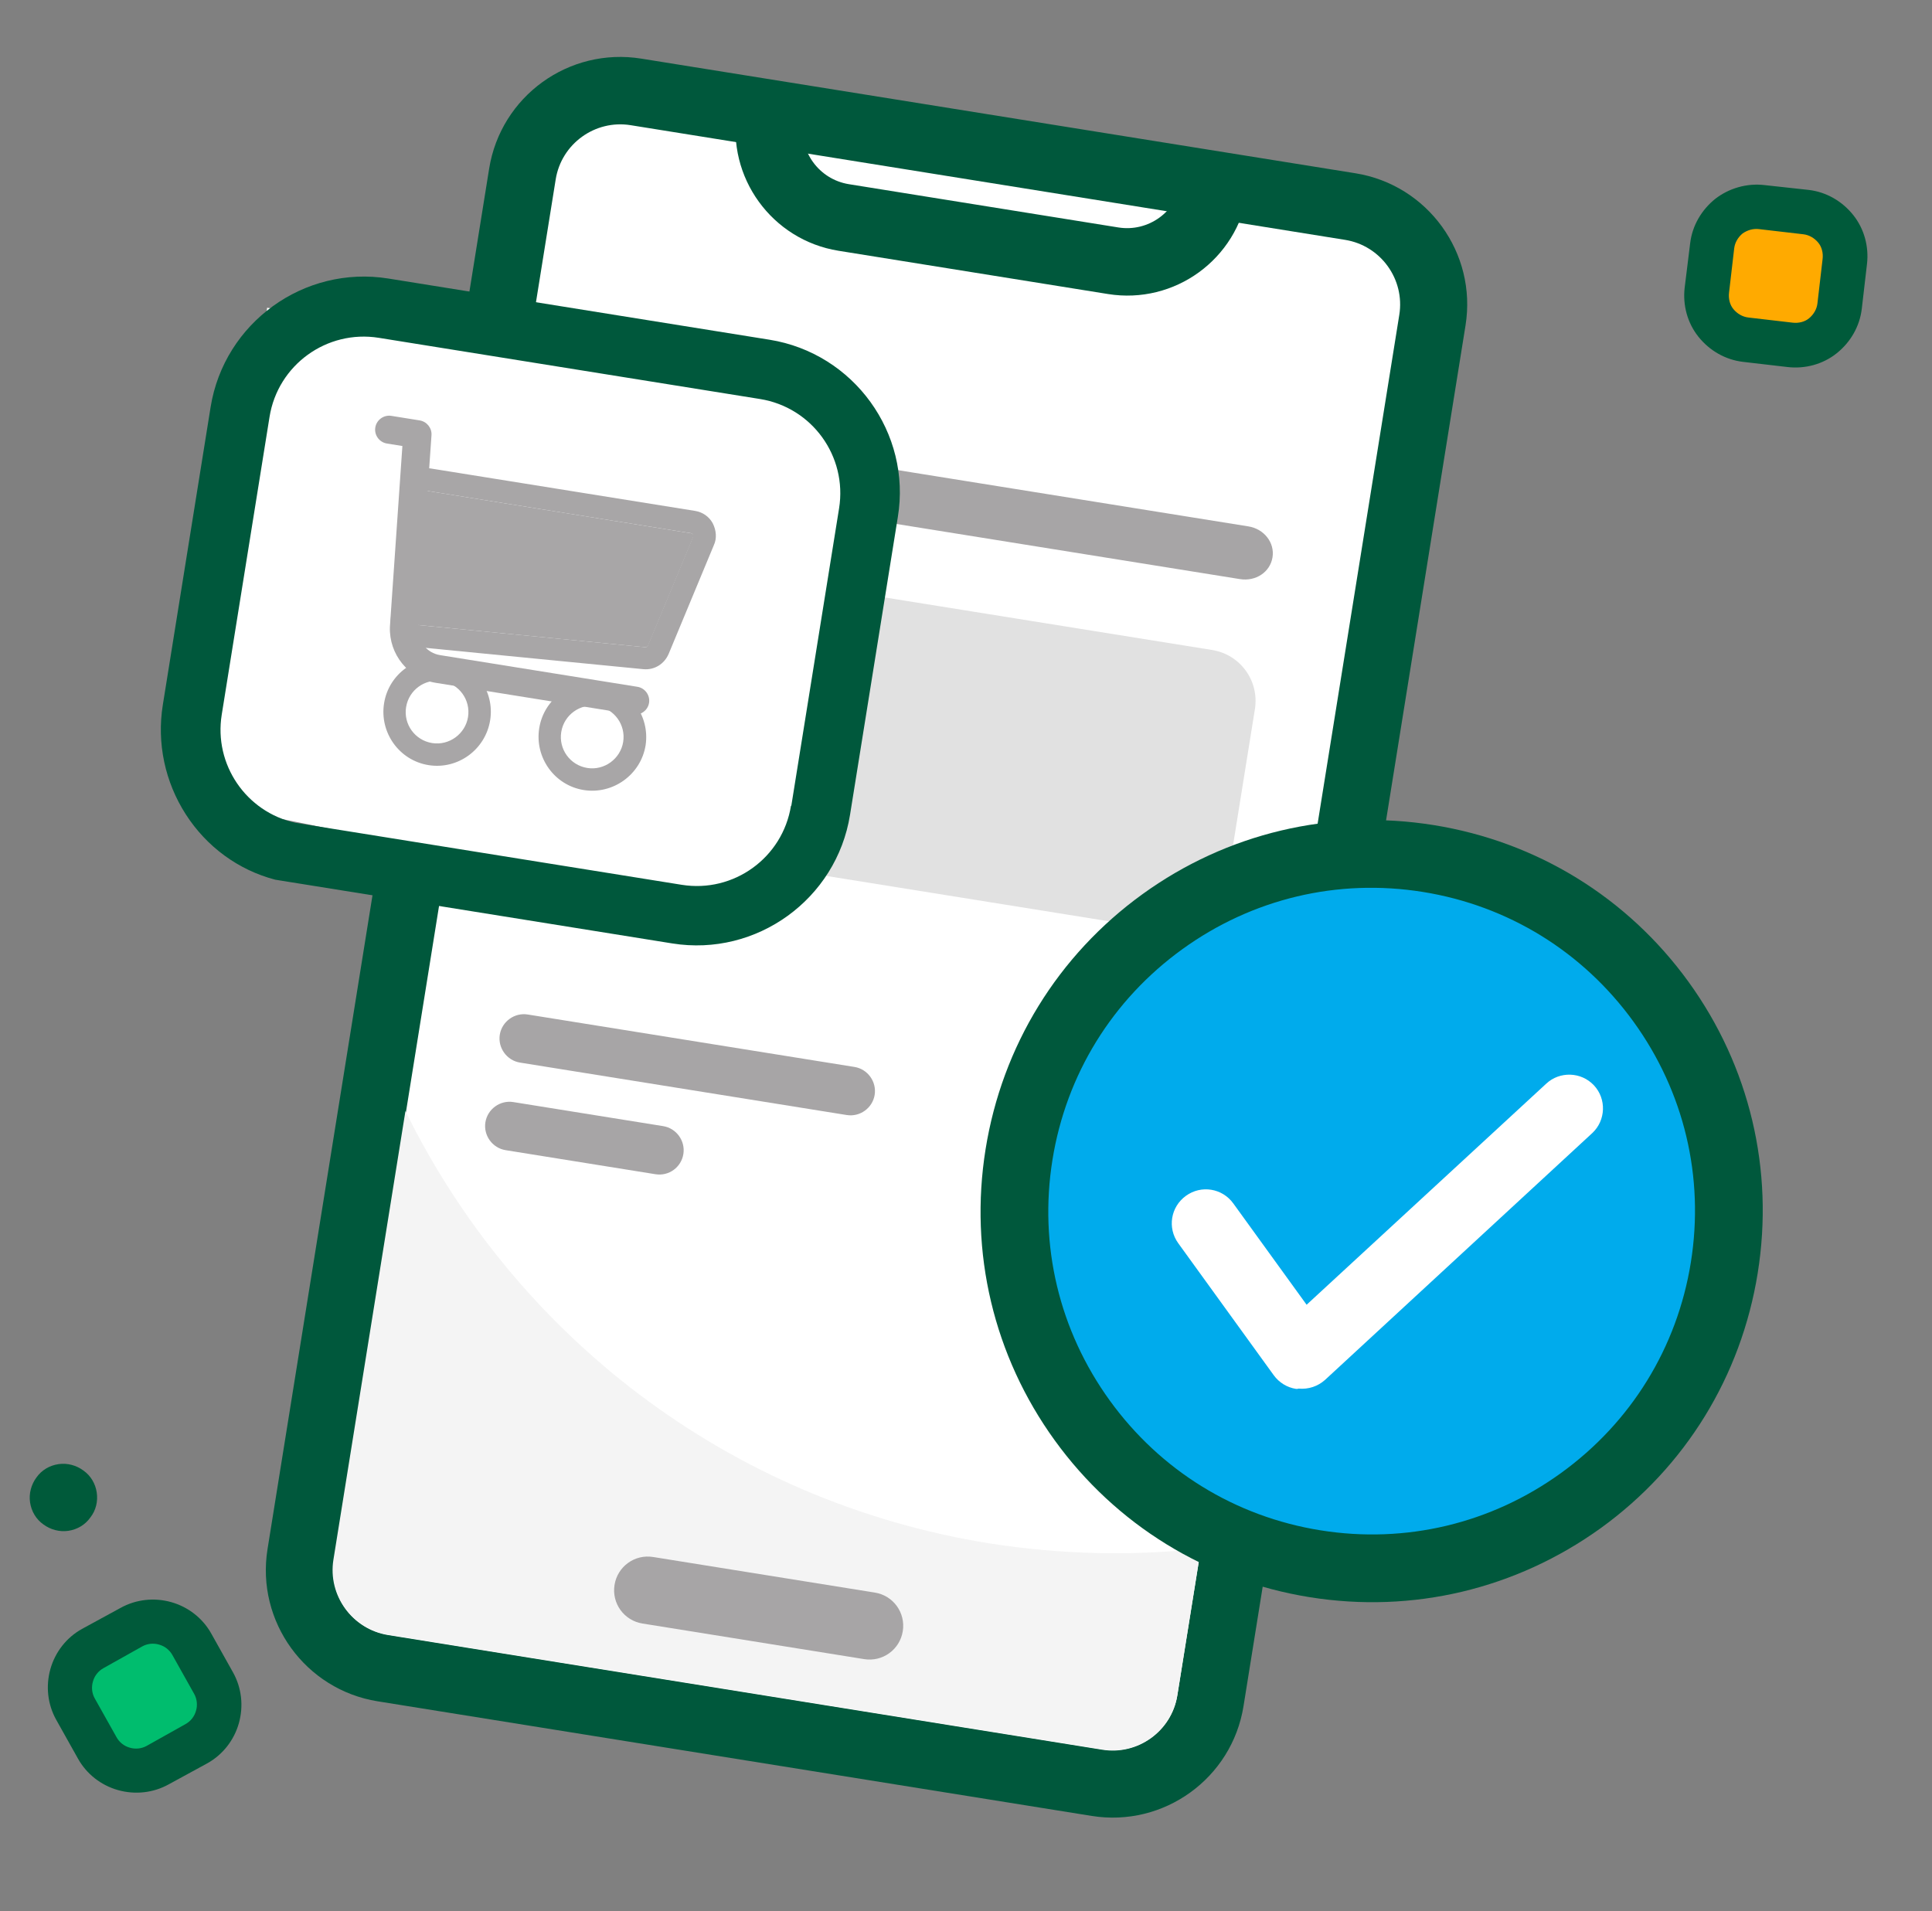
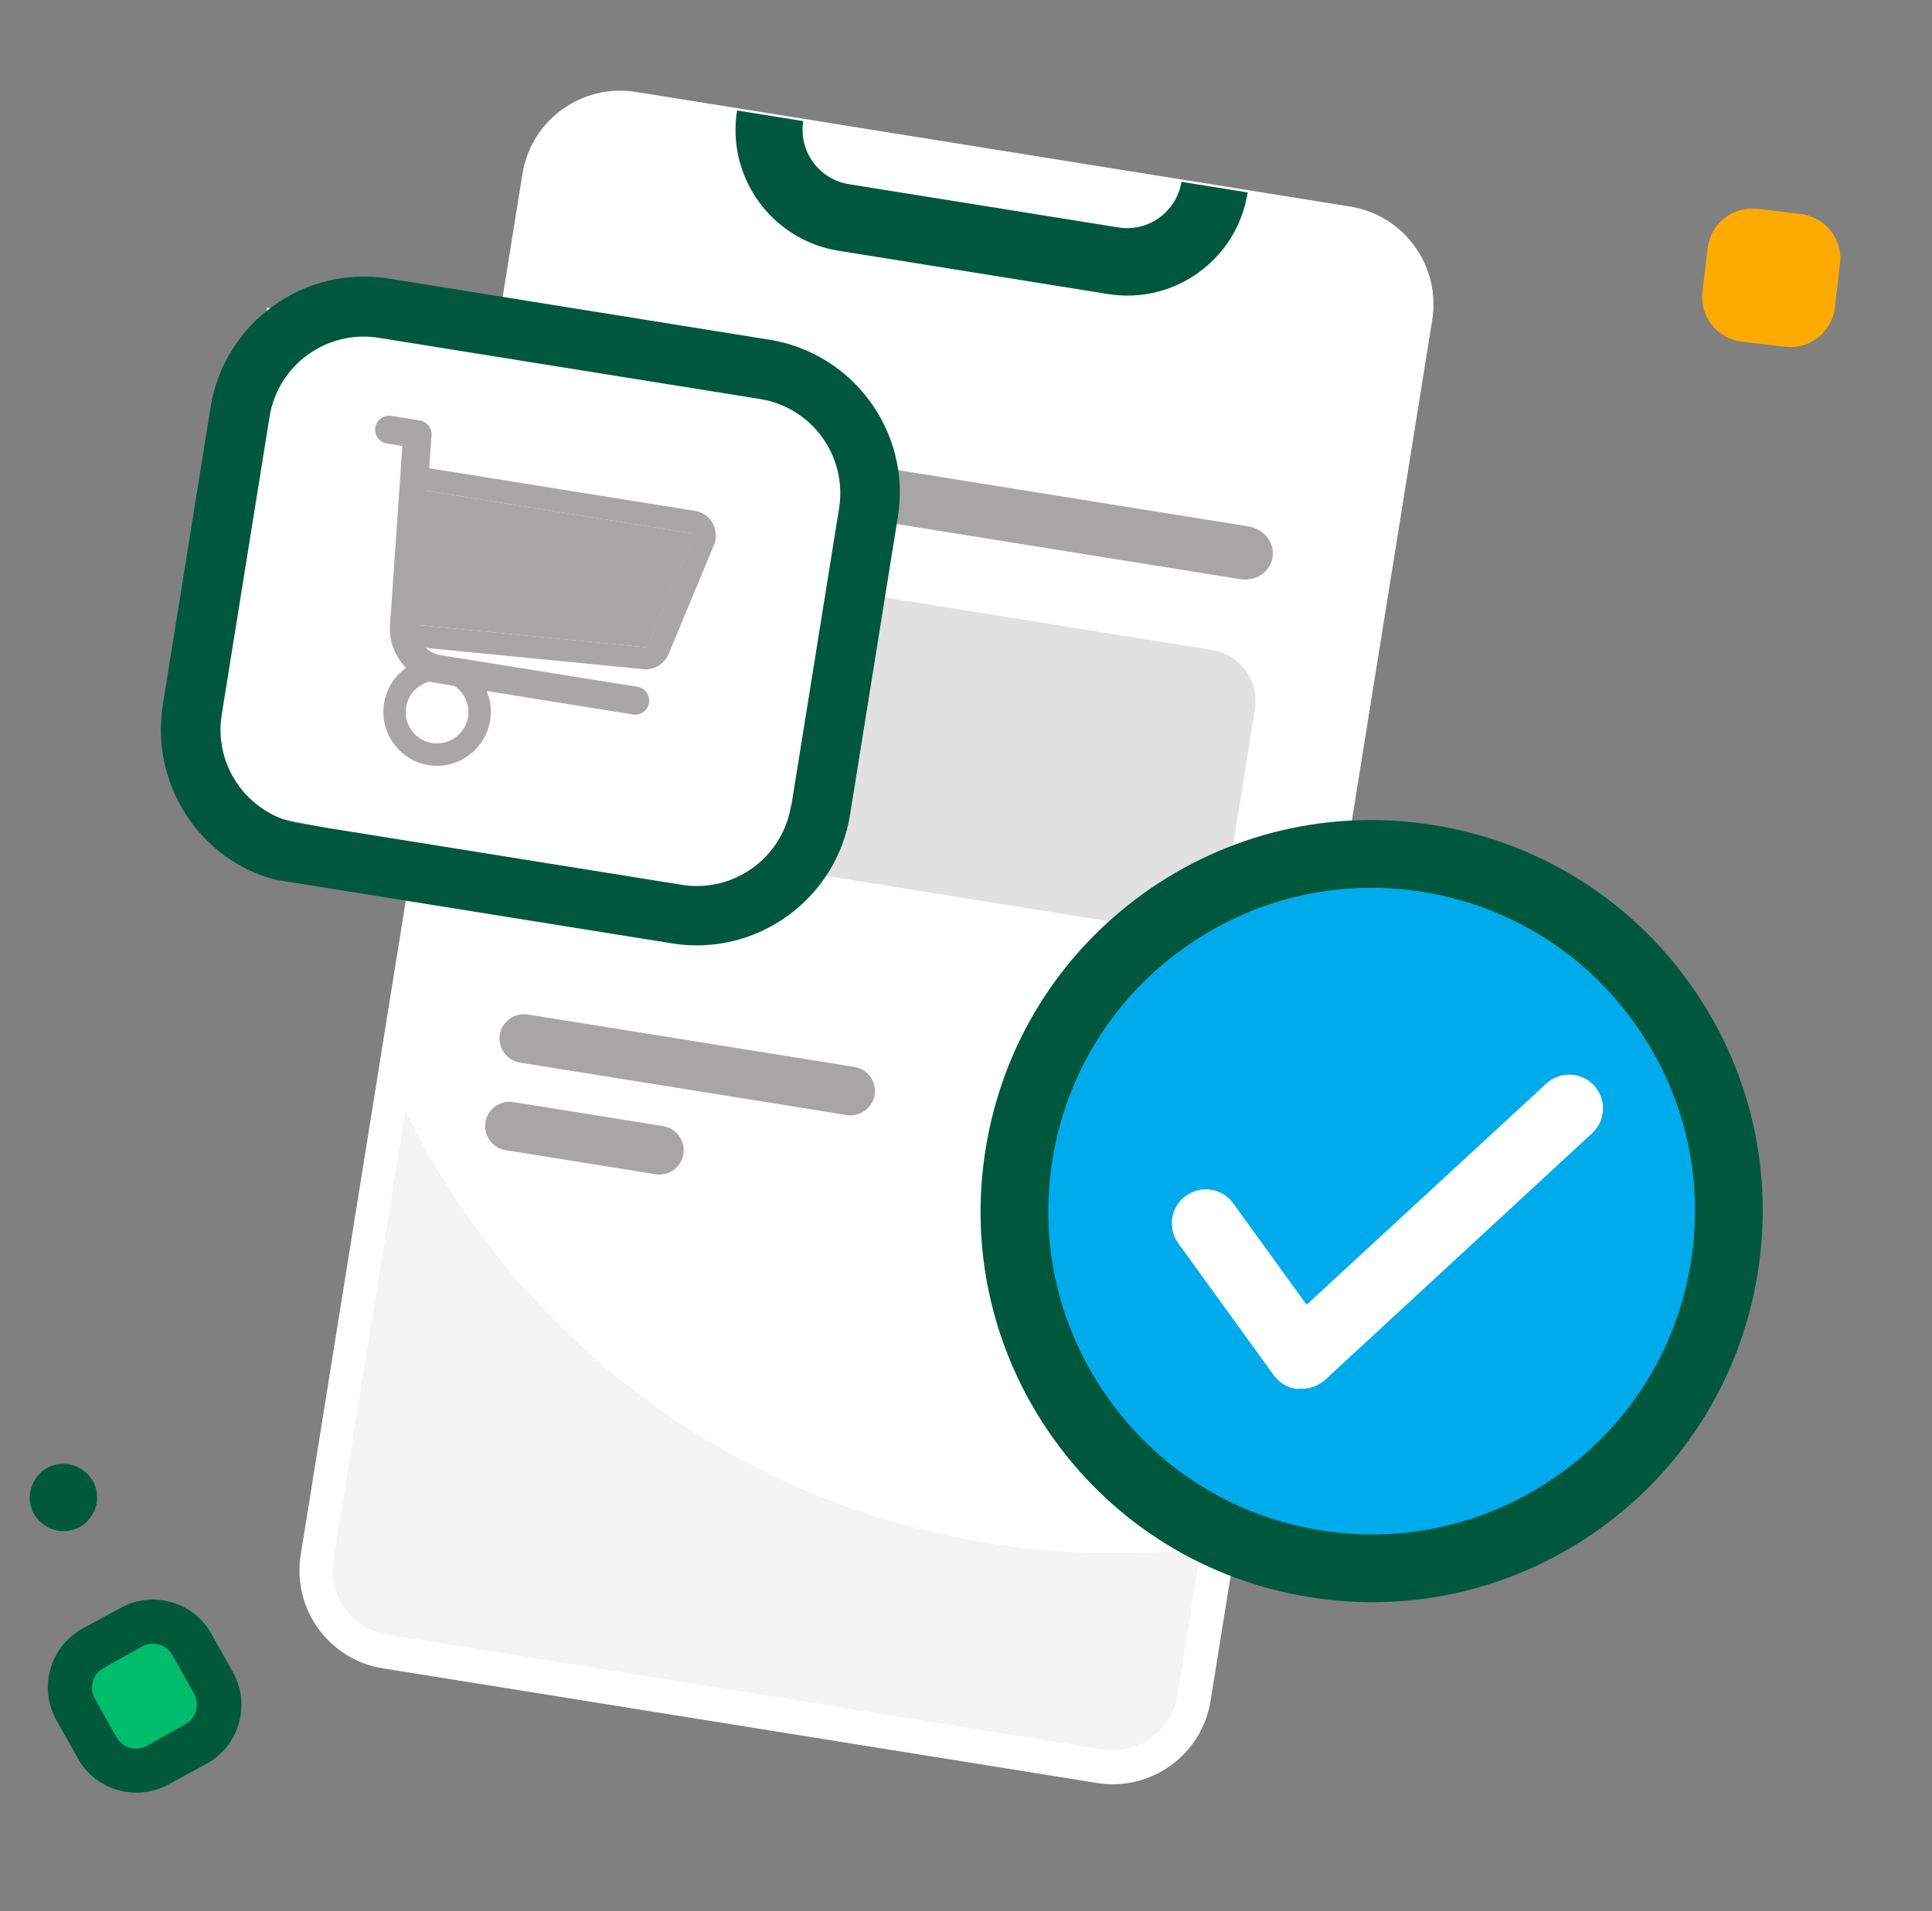
<svg xmlns="http://www.w3.org/2000/svg" width="94" height="93" viewBox="0 0 94 93" fill="none">
  <rect x="0" y="0" width="94" height="93" fill="#808080" stroke="none" />
  <path fill-rule="evenodd" clip-rule="evenodd" d="M82.831 14.212C82.764 14.781 82.931 15.35 83.283 15.802C83.634 16.254 84.153 16.538 84.722 16.622L86.864 16.873C87.433 16.94 88.002 16.773 88.454 16.421C88.906 16.07 89.19 15.551 89.274 14.982L89.525 12.823C89.592 12.254 89.425 11.685 89.073 11.233C88.722 10.781 88.203 10.497 87.634 10.413L85.492 10.162C84.923 10.095 84.354 10.263 83.902 10.614C83.45 10.966 83.166 11.484 83.082 12.053L82.831 14.212Z" fill="#FFAA00" />
-   <path d="M81.967 13.993C81.866 14.846 82.1 15.716 82.636 16.386C83.171 17.055 83.941 17.507 84.811 17.608L86.97 17.859C87.824 17.959 88.694 17.725 89.364 17.189C90.033 16.654 90.485 15.884 90.585 15.014L90.836 12.855C90.937 12.001 90.702 11.131 90.167 10.462C89.631 9.792 88.862 9.34 87.991 9.24L85.849 9.006C84.996 8.905 84.125 9.156 83.456 9.675C82.787 10.211 82.335 10.98 82.234 11.834L81.967 13.993ZM85.581 11.148L87.74 11.399C88.025 11.432 88.276 11.583 88.46 11.8C88.644 12.018 88.711 12.319 88.677 12.604L88.426 14.763C88.393 15.047 88.242 15.298 88.025 15.482C87.807 15.666 87.506 15.733 87.221 15.7L85.063 15.449C84.778 15.415 84.527 15.265 84.343 15.047C84.159 14.829 84.092 14.528 84.125 14.244L84.376 12.085C84.41 11.8 84.561 11.549 84.778 11.365C85.012 11.198 85.297 11.114 85.581 11.148Z" fill="#005A3A" />
  <path fill-rule="evenodd" clip-rule="evenodd" d="M9.555 84.845C10.055 84.567 10.424 84.089 10.579 83.542C10.735 82.994 10.662 82.396 10.385 81.896L9.342 80.004C9.064 79.504 8.587 79.135 8.039 78.979C7.491 78.824 6.893 78.896 6.393 79.174L4.501 80.217C4.001 80.494 3.632 80.972 3.477 81.52C3.321 82.067 3.393 82.666 3.671 83.166L4.714 85.058C4.991 85.558 5.453 85.929 6.017 86.082C6.564 86.237 7.163 86.165 7.663 85.888L9.555 84.845Z" fill="#00BD6E" />
  <path d="M10.087 85.798C10.837 85.381 11.391 84.673 11.623 83.843C11.855 83.013 11.758 82.131 11.341 81.381L10.282 79.491C9.866 78.741 9.157 78.187 8.327 77.955C7.498 77.723 6.615 77.821 5.865 78.237L3.987 79.261C3.237 79.677 2.683 80.386 2.451 81.215C2.219 82.045 2.316 82.927 2.733 83.677L3.792 85.567C4.208 86.317 4.917 86.872 5.747 87.103C6.576 87.335 7.459 87.238 8.209 86.822L10.087 85.798ZM5.668 84.526L4.608 82.637C4.469 82.387 4.442 82.087 4.521 81.821C4.597 81.539 4.783 81.308 5.033 81.169L6.922 80.11C7.172 79.971 7.473 79.943 7.738 80.022C8.02 80.099 8.251 80.284 8.39 80.534L9.449 82.424C9.588 82.674 9.616 82.975 9.537 83.24C9.46 83.522 9.275 83.753 9.025 83.891L7.135 84.951C6.885 85.09 6.585 85.118 6.319 85.039C6.037 84.962 5.806 84.777 5.668 84.526Z" fill="#005A3A" />
  <path d="M4.707 72.622C4.643 72.192 4.416 71.803 4.057 71.552C3.715 71.298 3.274 71.177 2.843 71.242C2.413 71.305 2.024 71.533 1.773 71.891C1.519 72.234 1.399 72.675 1.463 73.105C1.527 73.535 1.754 73.925 2.113 74.176C2.455 74.429 2.896 74.55 3.326 74.486C3.757 74.422 4.146 74.195 4.397 73.836C4.667 73.491 4.771 73.053 4.707 72.622Z" fill="#005A3A" />
  <path d="M61.961 63.688L58.899 82.76C58.477 85.388 56.003 87.178 53.375 86.756L18.628 81.178C15.999 80.756 14.21 78.282 14.632 75.654L25.418 8.468C25.839 5.839 28.313 4.05 30.942 4.472L65.689 10.05C68.317 10.472 70.106 12.946 69.684 15.574L66.674 34.326" fill="white" />
-   <path d="M53.118 88.359L18.371 82.781C14.861 82.217 12.45 78.904 13.016 75.378L23.799 8.208C24.365 4.682 27.676 2.287 31.202 2.853L65.949 8.431C69.459 8.995 71.87 12.308 71.304 15.834L67.007 42.6L63.786 42.083L68.082 15.317C68.36 13.586 67.176 11.949 65.445 11.671L30.682 6.091C28.951 5.813 27.315 6.997 27.037 8.728L16.251 75.914C15.973 77.645 17.157 79.281 18.888 79.559L53.635 85.138C55.366 85.415 57.003 84.231 57.281 82.5L60.342 63.428L63.564 63.945L60.502 83.018C59.939 86.528 56.628 88.922 53.118 88.359Z" fill="#00583C" />
  <path d="M58.428 75.352L57.283 82.484C57.005 84.215 55.369 85.399 53.638 85.121L18.859 79.538C17.128 79.26 15.944 77.623 16.222 75.892L19.726 54.063C25.043 64.88 35.339 73.043 48.129 75.096C51.641 75.644 55.081 75.719 58.428 75.352Z" fill="#F4F4F4" />
-   <path d="M42.045 80.729L31.259 78.997C30.362 78.853 29.756 78.016 29.9 77.118C30.044 76.221 30.881 75.615 31.779 75.76L42.565 77.491C43.463 77.635 44.068 78.472 43.924 79.37C43.78 80.267 42.943 80.873 42.045 80.729Z" fill="#A7A5A6" />
  <path d="M53.909 14.307L40.799 12.202C37.561 11.683 35.339 8.63 35.861 5.376L39.082 5.893C38.848 7.352 39.844 8.728 41.302 8.962L54.413 11.067C55.871 11.301 57.247 10.306 57.481 8.847L60.703 9.364C60.197 12.62 57.146 14.827 53.909 14.307Z" fill="#00583C" />
  <path d="M41.199 54.255L25.3 51.703C24.659 51.6 24.215 50.986 24.317 50.345C24.421 49.704 25.034 49.26 25.675 49.363L41.574 51.915C42.215 52.018 42.659 52.632 42.556 53.273C42.454 53.914 41.84 54.358 41.199 54.255Z" fill="#A7A5A6" />
  <path d="M60.329 28.178L41.561 25.165C40.792 25.041 40.276 24.367 40.389 23.662C40.502 22.956 41.22 22.48 41.973 22.601L60.741 25.613C61.51 25.737 62.027 26.412 61.913 27.117C61.798 27.838 61.099 28.301 60.329 28.178Z" fill="#A7A5A6" />
  <path d="M31.891 57.135L24.599 55.964C23.958 55.861 23.514 55.247 23.617 54.606C23.72 53.965 24.334 53.521 24.975 53.624L32.267 54.795C32.908 54.898 33.352 55.511 33.249 56.153C33.146 56.794 32.548 57.24 31.891 57.135Z" fill="#A7A5A6" />
  <path d="M58.97 31.626L40.266 28.623C38.888 28.402 37.602 29.346 37.383 30.709L35.989 39.396C35.768 40.774 36.712 42.06 38.074 42.279L56.778 45.281C58.156 45.502 59.442 44.558 59.661 43.196L61.056 34.509C61.277 33.131 60.349 31.847 58.97 31.626Z" fill="#E1E1E1" />
  <path d="M64.28 76.686C73.76 78.208 82.679 71.757 84.201 62.277C85.723 52.797 79.272 43.878 69.792 42.356C60.312 40.834 51.393 47.285 49.871 56.765C48.349 66.246 54.8 75.164 64.28 76.686Z" fill="#00ABEC" />
  <path d="M63.046 67.578C62.63 67.511 62.239 67.283 61.97 66.911L57.328 60.494C56.79 59.75 56.955 58.725 57.699 58.187C58.443 57.648 59.468 57.813 60.006 58.557L63.572 63.486L75.228 52.731C75.886 52.114 76.933 52.15 77.55 52.808C78.168 53.466 78.132 54.513 77.474 55.13L64.464 67.147C64.118 67.454 63.666 67.611 63.18 67.566C63.111 67.588 63.078 67.583 63.046 67.578Z" fill="white" />
  <path d="M63.721 77.715C58.705 76.909 54.291 74.195 51.317 70.084C48.344 65.974 47.148 60.932 47.953 55.915C48.758 50.899 51.472 46.485 55.583 43.511C59.694 40.538 64.736 39.342 69.752 40.147C74.769 40.952 79.183 43.666 82.156 47.777C85.129 51.888 86.326 56.93 85.52 61.946C84.715 66.963 82.001 71.377 77.89 74.35C73.764 77.321 68.738 78.52 63.721 77.715ZM69.23 43.4C65.079 42.734 60.924 43.727 57.52 46.19C54.117 48.652 51.873 52.286 51.206 56.438C50.54 60.589 51.533 64.743 53.996 68.147C56.458 71.551 60.093 73.795 64.243 74.461C68.395 75.127 72.549 74.134 75.953 71.672C79.357 69.21 81.601 65.575 82.267 61.424C82.933 57.273 81.94 53.118 79.478 49.715C77.016 46.311 73.381 44.067 69.23 43.4Z" fill="#00583C" />
  <path d="M38.116 44.275L25.919 42.317L9.995 39.103L12.997 14.974L42.07 19.641L38.116 44.275Z" fill="white" />
  <path d="M37.44 16.53L18.896 13.553C14.793 12.894 10.906 15.706 10.247 19.809L7.922 34.298C7.623 36.157 8.027 38.047 9.039 39.623C10.052 41.2 11.596 42.335 13.395 42.805L13.411 42.807L14.036 42.908L14.084 42.916C14.116 42.921 14.148 42.926 14.18 42.931L14.613 43L32.708 45.905C36.811 46.564 40.698 43.752 41.357 39.649L43.683 25.16C44.355 21.076 41.543 17.189 37.44 16.53ZM38.485 39.204C38.079 41.737 35.698 43.459 33.166 43.052L28.694 42.334L26.562 41.992L16.93 40.446L15.071 40.148L14.366 40.034C11.969 39.502 10.399 37.195 10.788 34.775L13.114 20.286C13.52 17.754 15.901 16.032 18.433 16.438L36.977 19.415C39.509 19.821 41.231 22.202 40.825 24.734L38.501 39.207L38.485 39.204Z" fill="#00583C" />
  <path d="M33.73 26.128L31.533 31.414C31.509 31.46 31.47 31.503 31.421 31.495L27.229 31.085C23.021 30.672 20.431 30.421 20.188 30.398C20.14 30.391 20.099 30.335 20.112 30.255L20.67 24.015C20.68 23.951 20.702 23.921 20.72 23.908C20.739 23.894 20.773 23.884 20.79 23.886L33.643 25.95C33.675 25.955 33.705 25.976 33.716 26.011C33.732 26.013 33.756 26.066 33.73 26.128Z" fill="#A8A6A7" />
  <path d="M34.675 25.457C34.497 25.133 34.186 24.919 33.818 24.859L20.964 22.796C20.643 22.744 20.302 22.821 20.039 23.026C19.776 23.23 19.591 23.562 19.569 23.904L19.012 30.144C18.959 30.776 19.392 31.356 20.017 31.456C20.049 31.461 20.066 31.464 27.107 32.15L31.299 32.56C31.833 32.613 32.325 32.314 32.538 31.805L34.735 26.519C34.885 26.198 34.851 25.798 34.675 25.457ZM31.405 31.492L27.213 31.082C23.004 30.669 20.414 30.418 20.171 30.396C20.123 30.388 20.083 30.332 20.096 30.252L20.654 24.012C20.664 23.948 20.685 23.918 20.704 23.905C20.722 23.892 20.757 23.881 20.773 23.883L33.627 25.947C33.659 25.952 33.688 25.973 33.699 26.008C33.712 26.026 33.737 26.079 33.711 26.141L31.514 31.427C31.509 31.459 31.453 31.5 31.405 31.492Z" fill="#A8A6A7" />
  <path d="M21.681 32.052C20.255 31.823 18.916 32.792 18.687 34.218C18.458 35.645 19.424 37 20.85 37.229C22.277 37.458 23.619 36.473 23.848 35.047C24.077 33.62 23.108 32.281 21.681 32.052ZM21.023 36.155C20.189 36.021 19.624 35.24 19.758 34.407C19.892 33.573 20.673 33.008 21.506 33.142C22.34 33.276 22.905 34.057 22.771 34.89C22.64 35.708 21.856 36.289 21.023 36.155Z" fill="#A8A6A7" />
-   <path d="M29.23 33.264C27.804 33.035 26.465 34.004 26.236 35.43C26.007 36.856 26.973 38.212 28.399 38.441C29.826 38.67 31.183 37.688 31.412 36.261C31.625 34.832 30.657 33.493 29.23 33.264ZM28.572 37.367C27.738 37.233 27.173 36.452 27.307 35.618C27.441 34.785 28.222 34.22 29.055 34.354C29.889 34.487 30.454 35.269 30.32 36.102C30.189 36.919 29.405 37.501 28.572 37.367Z" fill="#A8A6A7" />
  <path d="M30.797 34.765L21.197 33.224C19.867 33.01 18.921 31.839 18.971 30.499C18.974 30.483 18.939 30.905 19.578 21.702L18.825 21.581C18.456 21.522 18.2 21.169 18.26 20.8C18.319 20.431 18.672 20.176 19.041 20.235L20.419 20.456C20.772 20.513 21.017 20.831 20.994 21.173L20.341 30.571C20.321 31.209 20.772 31.774 21.413 31.877L31.014 33.418C31.382 33.477 31.638 33.831 31.579 34.2C31.52 34.568 31.166 34.824 30.797 34.765Z" fill="#A8A6A7" />
</svg>